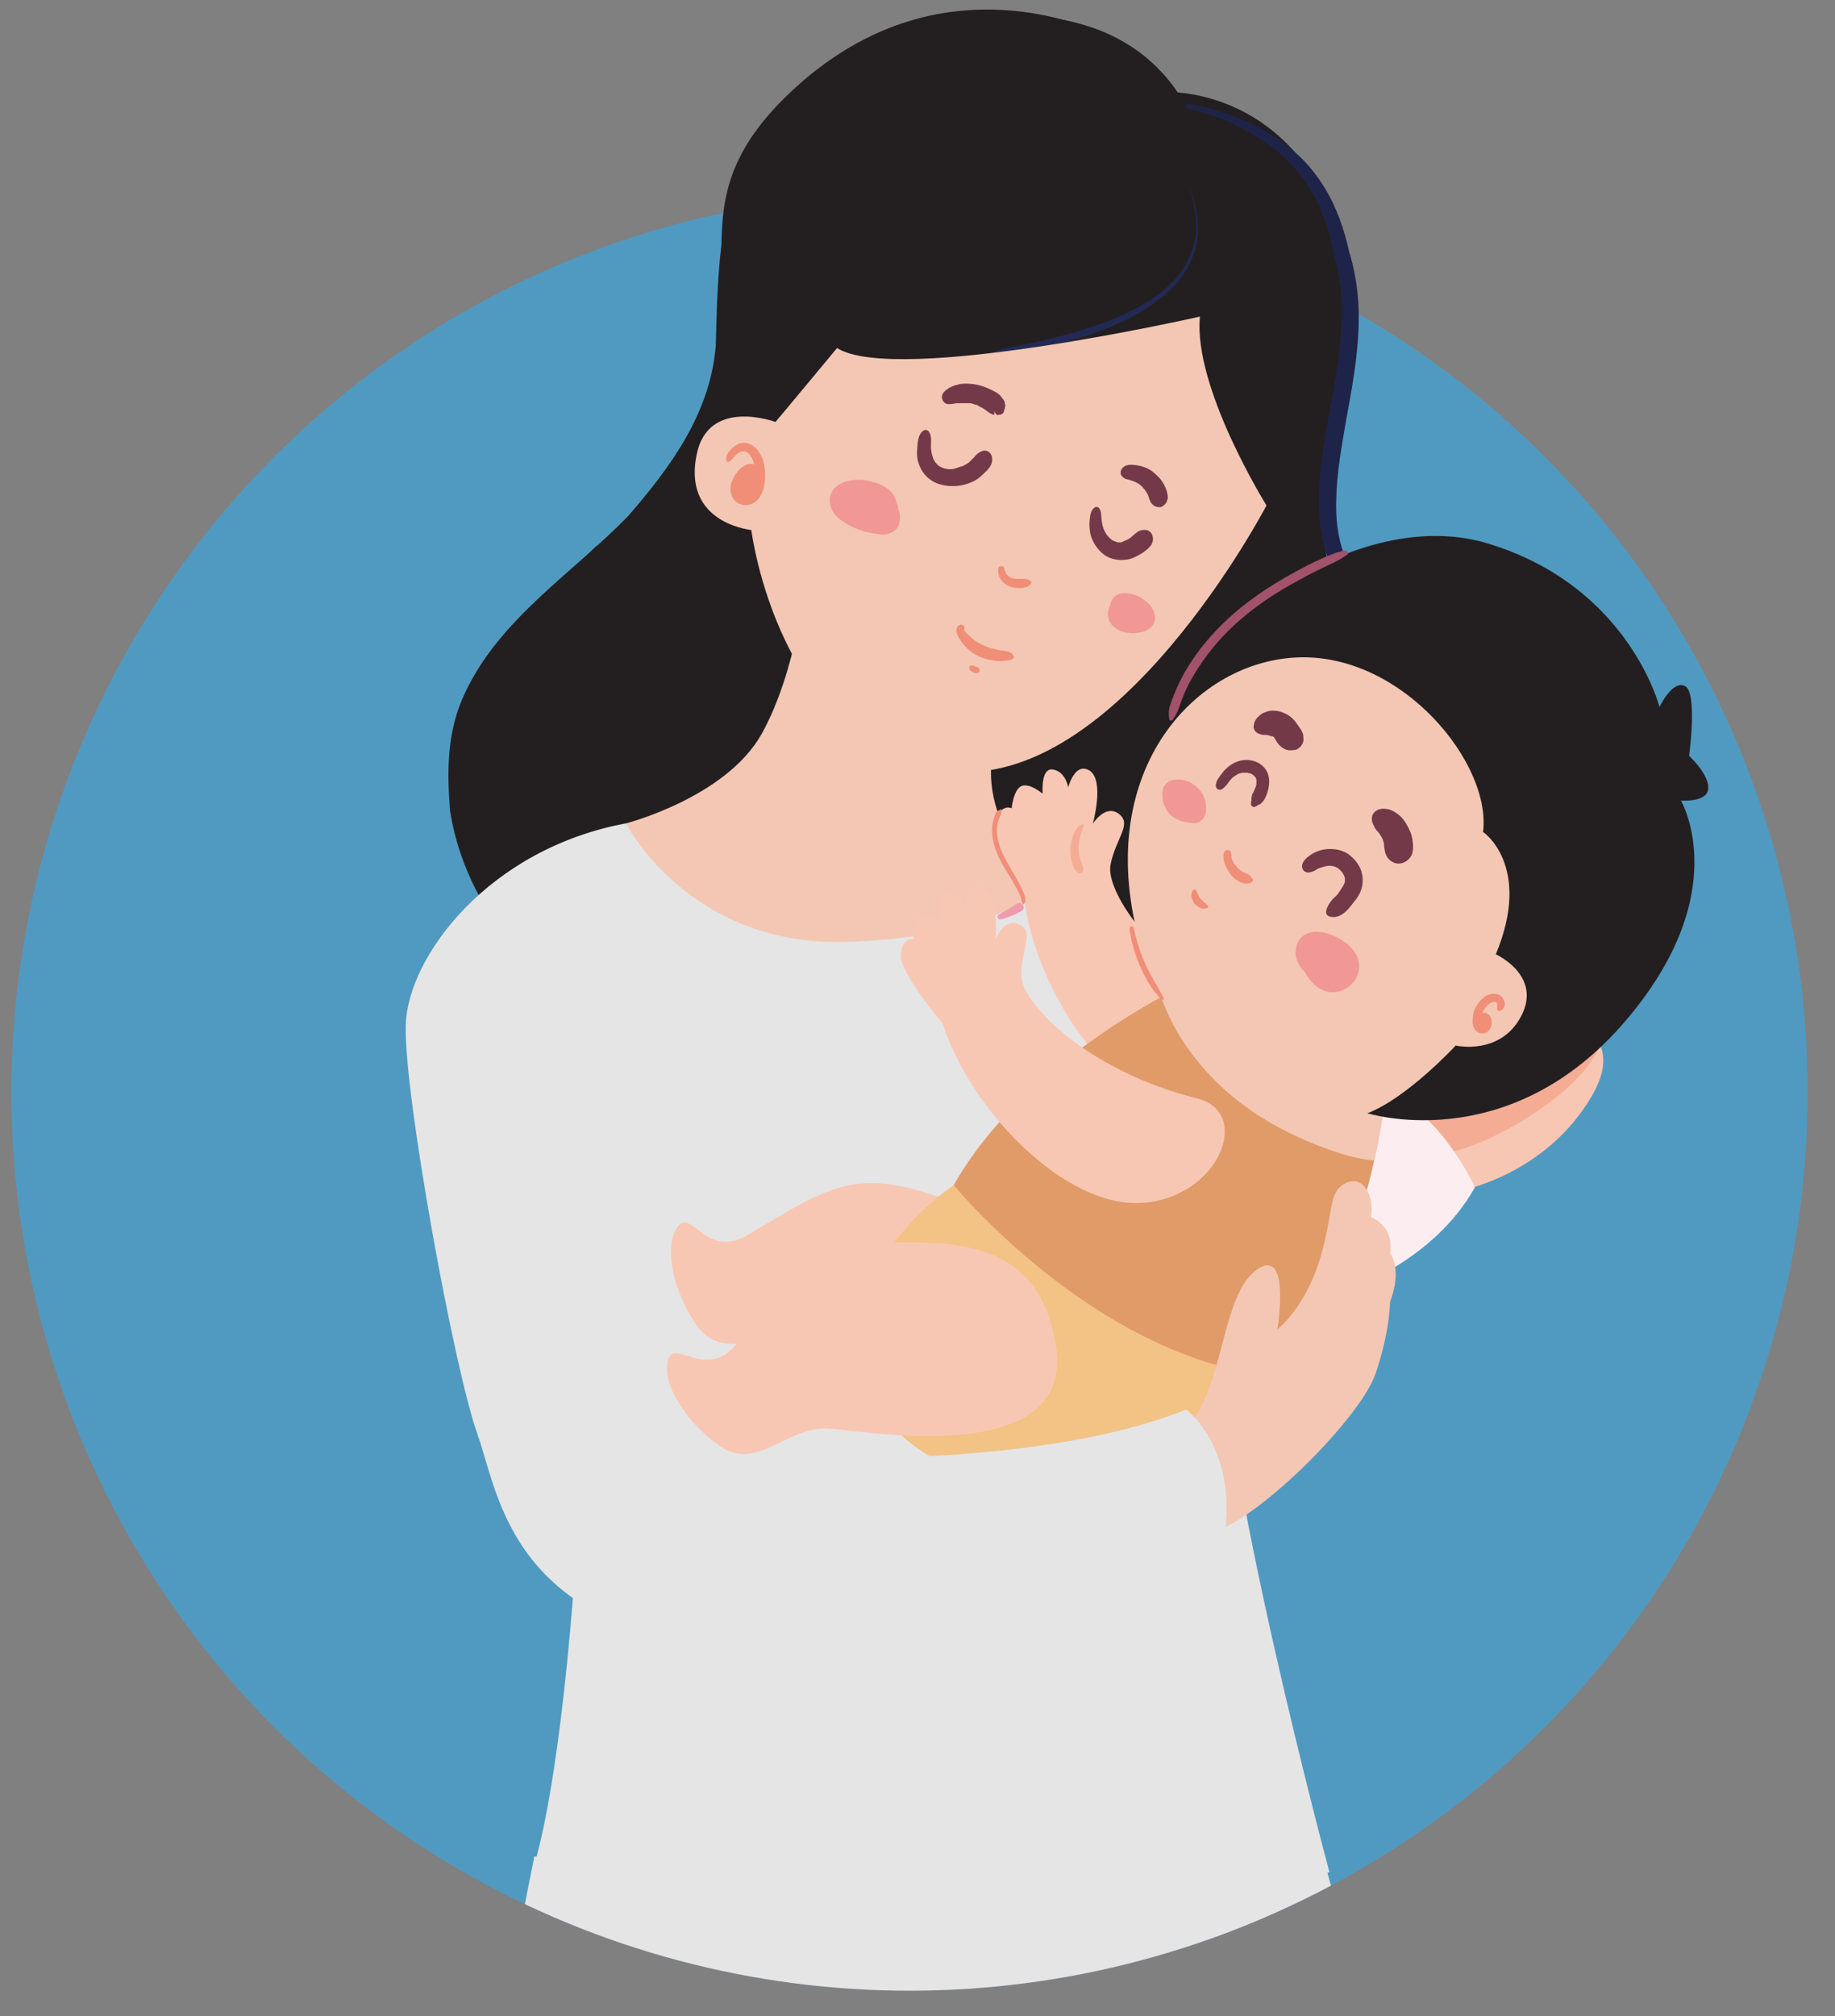
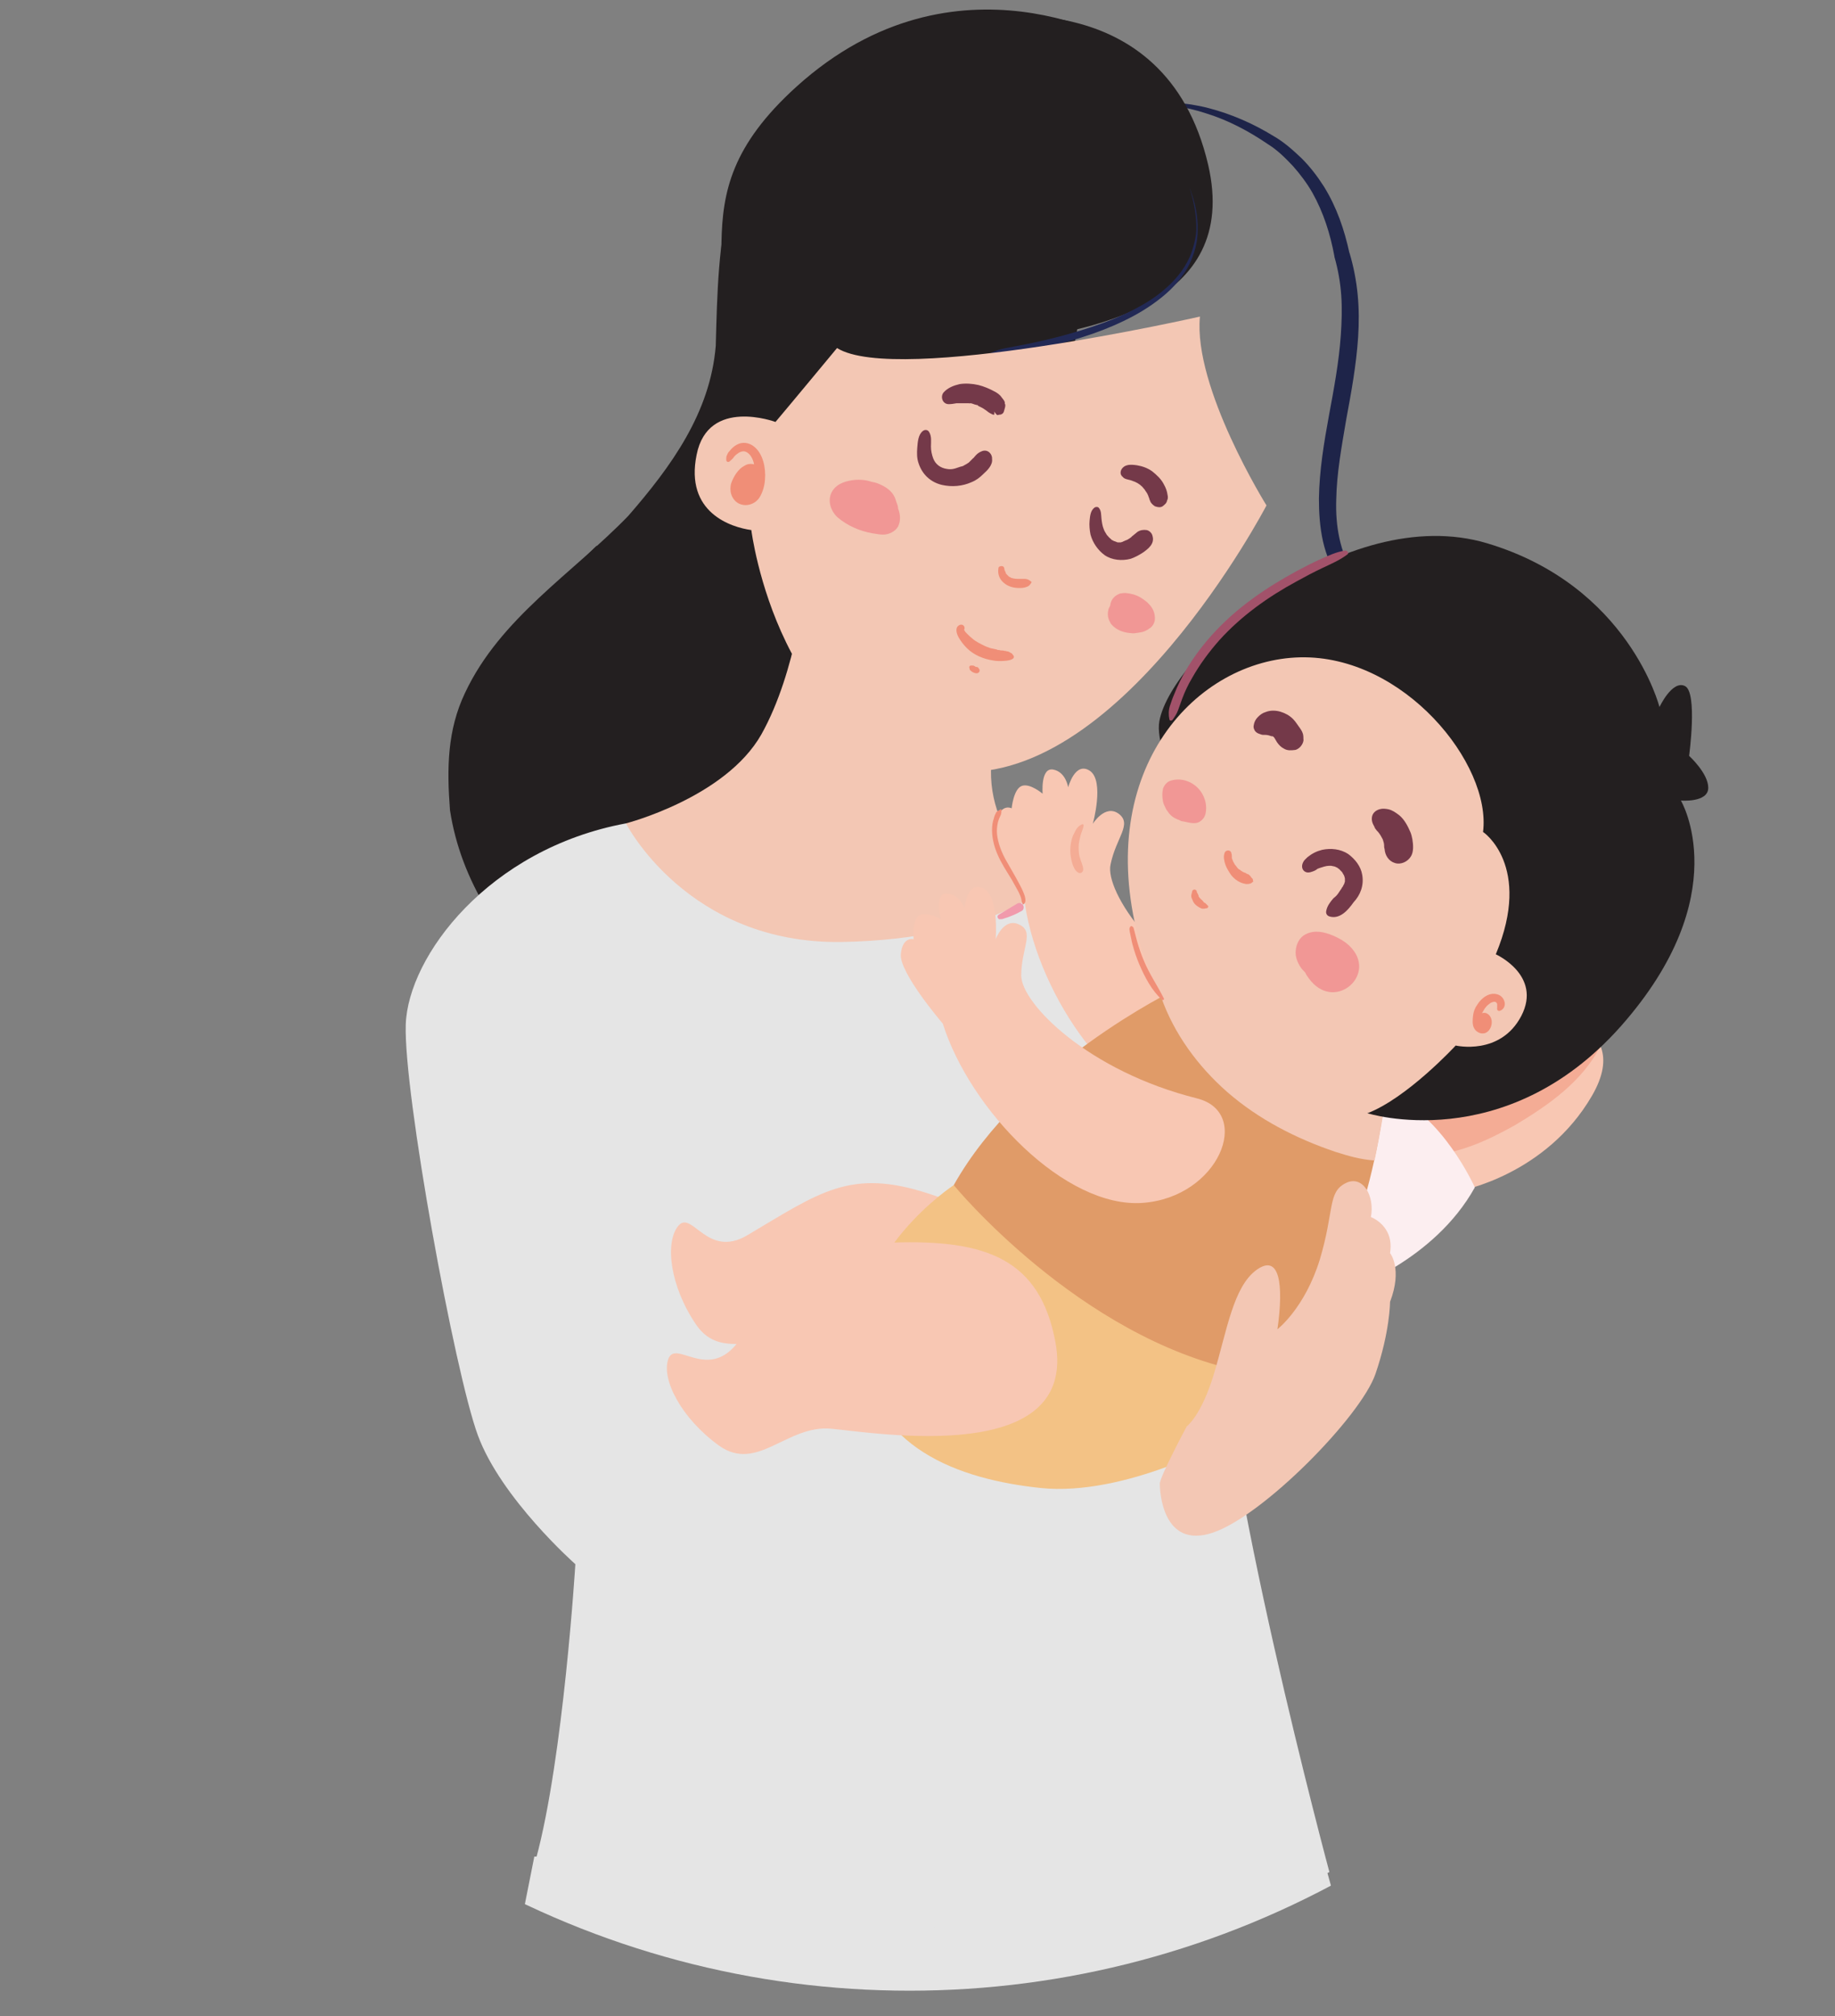
<svg xmlns="http://www.w3.org/2000/svg" xmlns:xlink="http://www.w3.org/1999/xlink" version="1.1" id="Layer_1" x="0px" y="0px" viewBox="0 0 402.5 442" style="enable-background:new 0 0 402.5 442;" xml:space="preserve">
  <rect x="0" y="0" width="402.5" height="442" fill="#808080" stroke="none" />
  <style type="text/css">
	.st0{fill:#509AC1;}
	.st1{clip-path:url(#SVGID_00000012446593787374733380000005679993716938539161_);fill:#E5E5E5;}
	.st2{fill:#231F20;}
	.st3{fill:#1E2449;}
	.st4{fill:#222955;}
	.st5{fill:#F8C7B3;}
	.st6{fill:#F4AC95;}
	.st7{fill:#FCEEF0;}
	.st8{fill:#E5E5E5;}
	.st9{fill:#F3C7B4;}
	.st10{fill:#F3C285;}
	.st11{fill:#E09B68;}
	.st12{fill:#F19AAC;}
	.st13{fill:#F08E77;}
	.st14{fill:none;}
	.st15{fill:#A2526A;}
	.st16{fill:none;stroke:#FFFFFF;stroke-miterlimit:10;}
	.st17{fill:#743949;}
	.st18{fill:#F19795;}
</style>
  <g>
    <g>
-       <circle id="SVGID_1_" class="st0" cx="199.5" cy="239.4" r="197" />
-     </g>
+       </g>
    <g>
      <g>
        <defs>
          <circle id="SVGID_00000019678044218360530000000014473755634371569547_" cx="199.5" cy="239.4" r="197" />
        </defs>
        <clipPath id="SVGID_00000013186806746032892390000011345567446054250114_">
          <use xlink:href="#SVGID_00000019678044218360530000000014473755634371569547_" style="overflow:visible;" />
        </clipPath>
        <polygon style="clip-path:url(#SVGID_00000013186806746032892390000011345567446054250114_);fill:#E5E5E5;" points="117.2,407      110.7,439.7 306.1,464.7 289.9,406    " />
      </g>
    </g>
  </g>
  <g>
-     <path class="st2" d="M254.4,20.2c0,0,25.5-2.3,38,26.6s-12.9,62.3,3.4,86.6s16,62.7-5.3,78.3s-84,0.4-81.3-40.3   C211.8,130.8,254.4,20.2,254.4,20.2z" />
    <g>
      <path class="st3" d="M249.8,22.8c5-0.7,10.3-0.4,15.3,0.9s9.8,3.4,14.2,6.1c2.3,1.3,4.3,3.1,6.2,4.9c1.9,1.9,3.5,4,4.9,6.2    c2.8,4.5,4.5,9.5,5.6,14.6v-0.1c0.9,3,1.5,6.1,1.8,9.2s0.3,6.2,0.1,9.3c-0.4,6.1-1.5,12.1-2.6,18c-1,5.9-2.1,11.8-2.2,17.6    c-0.2,5.8,0.8,11.5,3.8,16.3l-0.1-0.2c3.7,4.7,7,9.7,9.6,15.1c2.6,5.4,4.7,11.1,5.9,16.9c1.2,5.9,1.6,11.9,1.1,17.8    c-0.5,5.9-2.1,11.7-4.4,17.1c1.8-5.6,2.8-11.4,3-17.2s-0.5-11.6-2-17.2c-1.5-5.6-3.6-11-6.3-16.1c-2.7-5.1-5.9-9.9-9.6-14.3    l-0.1-0.1l-0.1-0.1c-1.7-2.7-3-5.7-3.7-8.8c-0.7-3.1-0.9-6.3-0.9-9.4c0.1-6.2,1.1-12.2,2.2-18.2c1.1-5.9,2.2-11.8,2.6-17.6    c0.2-2.9,0.3-5.8,0.1-8.7c-0.2-2.9-0.7-5.7-1.5-8.5v-0.1l0,0c-0.9-4.9-2.4-9.6-4.8-13.9c-1.2-2.1-2.7-4.1-4.3-5.9    c-1.7-1.8-3.4-3.5-5.5-4.8c-4.1-2.8-8.6-5.2-13.4-6.7C259.9,23.3,254.8,22.6,249.8,22.8z" />
    </g>
    <path class="st2" d="M247.2,9.9c0,0-37.4-22.6-72.5,9.1c-28.5,25.8-8,40.9-22.1,73.6s-64.4,47.5-46.9,93.8s61.7,50.7,86.4,34.3   S247.2,9.9,247.2,9.9z" />
    <path class="st2" d="M130.9,119.6c-2.5,14.7-1.9,29.5,5,43.3c6.1,12.2,16.2,19.8,29.8,21.5c11,1.4,22.2-0.9,32.2-5.6   c4.3,2.5,8.7,4.7,13.2,6.8c-5.5,16.4-11.1,28.2-16.4,31.7c-24.7,16.3-68.9,12-86.4-34.3C97.1,153.2,113.8,136.4,130.9,119.6z" />
    <path class="st2" d="M248.4,14c-22.6-15-54.8-11.1-74.6,7.8c-5.7,6.3-11.3,11.7-13.3,20c-3,11-3.2,22.9-3.5,34   c-1.2,14.7-9.8,26.5-19.2,37.3c-12.2,12.6-28.1,22.4-35.8,38.8c-3.9,8.2-4,16.5-3.3,25.7c2.4,15.7,11.4,28.8,22.5,39.3" />
  </g>
  <g>
    <path class="st2" d="M213.7,4.2c0,0,41.8-8.7,51.3,31.9c7.2,31-26.4,36.7-46.2,39c-19.8,2.3-2.6,37.9-25.8,45.5s-35.2,15.8-28,31   c0,0-13.7-14.4,4.9-42.9s-16.7-30.8-4.6-56.6C177.6,26.3,182.9,13.4,213.7,4.2z" />
    <g>
      <path class="st4" d="M260.9,41.1c1.2,3,1.9,6.2,1.8,9.5c0,1.6-0.3,3.3-0.8,4.8c-0.5,1.6-1.2,3.1-2.1,4.4c-1.8,2.8-4.3,5-7,6.9    c-2.7,1.9-5.6,3.4-8.6,4.7c-6,2.6-12.3,4.2-18.6,5.6c-1.6,0.4-3.2,0.7-4.7,1s-2.9,0.8-4.1,1.7c-2.4,1.7-3.5,4.7-3.9,7.7    c-0.9,6.2,0,12.9-2,19.3c-1,3.2-2.9,6.2-5.7,8.2l-1,0.7c-0.4,0.2-0.7,0.4-1.1,0.6c-0.7,0.4-1.5,0.7-2.3,1.1l-4.5,1.8    c-3,1.2-5.9,2.5-8.8,3.9c-2.9,1.4-5.6,3.1-8.1,5c-2.5,2-4.7,4.5-5.3,7.6c-0.3,1.5-0.2,3.2,0.2,4.7s1.1,3,2,4.4    c-0.9-1.3-1.7-2.7-2.2-4.3c-0.5-1.5-0.7-3.2-0.4-4.9c0.3-1.6,1-3.2,1.9-4.5c0.9-1.4,2.1-2.6,3.3-3.6c2.5-2.1,5.3-3.8,8.1-5.4    c2.9-1.5,5.8-2.9,8.8-4.2l4.5-1.9c0.7-0.3,1.4-0.6,2.1-1c0.3-0.2,0.7-0.4,1-0.6l0.9-0.7c2.5-1.8,4.1-4.5,5-7.5s1.2-6.1,1.3-9.3    c0.1-3.2,0.1-6.4,0.5-9.7c0.2-1.6,0.6-3.3,1.4-4.9c0.7-1.6,1.9-3,3.4-4s3.1-1.6,4.8-1.9c1.6-0.3,3.2-0.6,4.7-0.9    c6.3-1.3,12.5-3,18.4-5.3c3-1.2,5.8-2.6,8.5-4.3c2.6-1.7,5.1-3.9,6.9-6.4c0.9-1.3,1.7-2.7,2.2-4.2s0.9-3,1-4.6    C262.5,47.4,261.9,44.2,260.9,41.1z" />
    </g>
  </g>
  <path class="st5" d="M320.4,261c0,0,18.7-3.4,28.8-20.8s-13.6-19.7-19.9-19.1c-6.3,0.6-22.5,3.6-24.8,10.2c-2.3,6.6-2.1,17.6-1.4,21  C303.9,255.9,320.4,261,320.4,261z" />
  <path class="st6" d="M351,229.4c-2.7-6.5-13.5-8.2-19.4-8.3c-2.9,1.1-5.8,2.3-8.6,3.8c-8,4.3-15.2,10.7-18.9,19  c-0.7,1.5-1.3,3.2-1.3,4.9c0,0.9,0.2,1.9,0.8,2.6c0.4,0.4,0.9,0.6,1.5,0.8c4.5,1.5,9.5,1.3,14.2,0.1c4.6-1.2,9-3.4,13.1-5.7  C339.8,242.2,347.1,237,351,229.4z" />
  <path class="st7" d="M295.8,282.7c0,0,18.7-6.2,27.7-22.4c0,0-7.2-16.1-18.7-20.3s-15,15.9-15,15.9L295.8,282.7z" />
  <path class="st8" d="M137.3,180.5c-30.2,5.6-47.8,29.2-48.3,44.1c-0.5,14.9,10.7,76.1,15.8,90c5.1,13.9,21.4,28.3,21.4,28.3  s-2.6,42.3-8.6,64.5c0,0,109,33.2,174,3c0,0-24.3-90.3-24.3-125.1s-5.6-73.8-7.9-72.9c-2.3,0.9-11.1-13.9-28.8-19  c-17.6-5.1-53.4-11.6-56.6-11.6S137.3,180.5,137.3,180.5z" />
  <path class="st9" d="M176.7,127.1c0,0-1.9,20-9.7,33.9c-7.9,13.9-29.7,19.5-29.7,19.5s13.5,26.5,47.3,26c33.9-0.6,46-13,46-13  s-15.3-10.2-13-27.8C219.9,148,176.7,127.1,176.7,127.1z" />
  <path class="st5" d="M229.8,294.5c3.1-18.2-6.6-26.4-26-32.8c-17.3-5.7-24-0.3-39.9,9.1c-8.8,5.2-12.1-5.6-15.1-2.1  c-3,3.6-1.9,13.2,3.9,21.7c5.8,8.5,15.5,0.8,24.4,5C185.9,299.6,225.2,322,229.8,294.5z" />
  <path class="st10" d="M209.2,259.8c0,0-22.7,14.9-20.4,36.2c2.3,21.4,21.4,28.3,39.5,30.2s41.3-10.2,42.2-12.1s6.5-16.7,4.6-18.1  s0.9-9.3-3.7-12.5S209.2,259.8,209.2,259.8z" />
  <path class="st9" d="M170.1,92.5c0,0-14.8-5.5-17.3,7.2c-2.6,12.7,7.6,15.9,12,16.5c0,0,6,48.1,43.1,52.8  c37.1,4.7,69.9-58.2,69.9-58.2S261.7,85,263.2,69.4c0,0-66.5,15.1-79.6,6.9C183.6,76.3,172.9,89.2,170.1,92.5z" />
  <path class="st5" d="M276.2,223.3c11.4,5.3,0.6,22.2-16.2,20.2s-33.2-27.2-35.4-47c0,0-7.3-13-6.1-16.7c1.2-3.8,3.4-2.6,3.4-2.6  s0.4-4.2,2.2-4.9s4.6,1.7,4.6,1.7s-0.5-5.8,2.3-5.3s3.3,3.9,3.3,3.9s1.5-5.8,4.8-3.6c3.2,2.3,0.6,11.6,0.6,11.6s2.7-4.4,5.7-2.2  c3,2.3-0.6,5.2-1.8,11.1C242.3,195.4,253.7,212.8,276.2,223.3z" />
  <path class="st5" d="M231.5,294.2c-3.4-18.2-15.2-22.5-35.7-21.8c-18.2,0.6-22.6,8-34.3,22.3c-6.5,7.9-13.3-1.1-14.9,3.2  c-1.6,4.4,2.8,13,11.1,19c8.4,6,14.9-4.6,24.6-3.7C192.1,314.1,236.6,321.6,231.5,294.2z" />
  <path class="st11" d="M257.5,217.1c0,0-33.4,16.2-48.3,42.7c0,0,27.4,33.4,63.1,40.8c0,0,23.7-6.5,31.1-57.1  c0,0-11.6-24.1-14.4-22.3C286.3,223.2,258.9,217.1,257.5,217.1z" />
  <path class="st9" d="M260.3,312.7c0,0,3.2-2.3,6-11.6c2.8-9.3,4.2-19,9.3-22.7c5.1-3.7,6,3.2,4.6,13c0,0,6-4.6,9.3-15.3  c3.2-10.7,1.7-14.7,5.6-16.7c3.8-2,6.5,2.8,5.6,7.4c0,0,5.2,1.9,4.2,7.9c0,0,2.8,3.4,0,10.7c0,0,0,6.5-3.2,15.8S277.1,332.3,266,336  s-11.6-9.3-11.6-10.7C254.3,323.9,260.3,312.7,260.3,312.7z" />
-   <path class="st8" d="M104.8,314.6c0,0,104.4,14.8,155.4-5.6c0,0,12.1,8.8,8,30.2c0,0-54.8,25.5-105.4,22.3  C112.2,358.2,109.4,327.6,104.8,314.6z" />
  <path class="st5" d="M262.6,240.8c12.2,3.1,4.8,21.7-12,22.9c-16.9,1.2-37.8-20.3-43.8-39.3c0,0-9.7-11.3-9.2-15.3  c0.4-3.9,2.8-3.2,2.8-3.2s-0.4-4.2,1.2-5.2c1.6-1,4.8,0.8,4.8,0.8s-1.6-5.6,1.2-5.6s4,3.2,4,3.2s0.4-6,4-4.4s2.8,11.2,2.8,11.2  s1.8-4.9,5.2-3.2c3.4,1.6,0.4,5.2,0.4,11.2C224.1,220,238.6,234.8,262.6,240.8z" />
  <path class="st12" d="M224.4,198.4c-0.3-0.4-0.8-0.6-1.3-0.3c-0.7,0.4-1.3,0.8-2,1.2c-0.3,0.2-0.7,0.4-1,0.6  c-0.2,0.1-0.3,0.2-0.5,0.3s-0.3,0.2-0.5,0.3c-0.6,0.3-0.2,1.2,0.4,1c0.2,0,0.4,0,0.6-0.1c0.2-0.1,0.4-0.1,0.6-0.2  c0.4-0.1,0.8-0.3,1.1-0.4c0.8-0.3,1.6-0.7,2.3-1.1C224.5,199.5,224.7,198.9,224.4,198.4z" />
  <path class="st9" d="M289.1,221.3c-2.8,1.9-30.2-4.2-31.6-4.2c0,0-1,0.5-2.8,1.5c2.8,8,8.1,15.2,14.5,20.8  c6.9,6,15.1,10.2,23.7,13.1c2.8,0.9,5.6,1.7,8.6,1.9c0.7-3.4,1.4-7,2-10.8C303.5,243.6,291.8,219.5,289.1,221.3z" />
  <path class="st2" d="M374.7,172.7c0-3.2-4.2-7-4.2-7s1.9-13.9-0.9-15.3c-2.8-1.4-5.6,4.6-5.6,4.6s-6.7-26.6-37.8-35.9  s-69.2,24.1-71.9,39c-2.8,14.9,45.5,85.9,45.5,85.9s30.2,9.7,55.7-19c25.5-28.8,13.2-49.5,13.2-49.5S374.7,176,374.7,172.7z" />
  <path class="st9" d="M328.1,209.2c0,0,10.2,4.6,5.6,13.5c-4.6,8.8-14.4,6.5-14.4,6.5s-10.7,11.6-19.5,14.9c0,0-40.4-1.4-50.1-38.5  c-9.7-37.1,12.8-61,35.5-61.5s42,23.4,40.1,38.3C325.3,182.3,336.2,189.8,328.1,209.2z" />
  <path class="st13" d="M223.6,193.8c-1-1.9-2.1-3.7-3.1-5.5c-0.9-1.7-1.6-3.5-1.8-5.4c-0.1-0.9,0-1.8,0.2-2.7  c0.1-0.4,0.3-0.9,0.5-1.3c0.1-0.2,0.2-0.4,0.2-0.6c0.1-0.2,0-0.5,0.1-0.7c0-0.1-0.1-0.3-0.2-0.2c-0.4,0.3-0.7,0.3-1,0.7  c-0.2,0.4-0.4,0.8-0.5,1.3c-0.3,0.8-0.4,1.7-0.4,2.6c0,1.8,0.5,3.7,1.2,5.3c0.8,1.9,2,3.7,3.1,5.5c0.5,0.9,1,1.8,1.5,2.7  c0.2,0.5,0.5,1,0.6,1.5s0.1,0.9,0.4,1.3l0,0C225.8,197.7,224,194.6,223.6,193.8z" />
  <path class="st6" d="M236.6,185.6c0-0.8,0.2-1.6,0.4-2.4c0.2-0.8,0.6-1.5,0.7-2.3c0-0.1-0.2-0.3-0.3-0.2c-0.9,0.3-1.4,1.1-1.8,2  c-0.5,0.9-0.7,1.9-0.8,2.9s0,2,0.2,2.9s0.6,2.3,1.5,2.8c0.5,0.3,1.1-0.1,1.1-0.7c0-0.8-0.5-1.7-0.7-2.5  C236.6,187.3,236.6,186.4,236.6,185.6z" />
  <path class="st14" d="M331,174.6c-0.3-0.1-0.6-0.1-0.9-0.1c-0.1,0-1,0.1-0.7,0.1c0.1,0,0.1,0-0.1,0c-0.1,0-0.2,0-0.3,0  c-0.2,0-0.3,0-0.5,0c-0.5,0-1,0-1.6,0c-0.1-0.5-0.2-1-0.4-1.5c-0.4-0.8-0.9-1.6-1.4-2.3c-0.6-0.7-1.2-1.4-1.8-2  c0.4,0.3,0.8,0.5,1.3,0.8c0.9,0.5,2.7,1.1,3.4-0.1c0.6-1.1-0.5-2.3-1.4-2.9c-0.3-0.7-1-1.4-1.7-1.9c1.7,0.4,3.4,1.2,5.2,0.5  c0.7-0.2,1.3-1.1,0.7-1.8c-1.1-1.5-2.6-1.9-4.4-2.3c-1.6-0.4-3.3-0.8-5-1.2c-3.4-0.7-6.8-1.2-10.2-1.5c-0.8-0.1-1.5-0.1-2.2,0.3  c-0.9,0.5-1.3,1.5-1.1,2.6c0.3,1.5,2.2,2.7,3.4,3.6c2.4,1.8,5.1,3.2,7.5,5c1.3,0.9,2.5,1.9,3.5,3.1c0.4,0.4,0.7,0.9,1,1.4  c-0.3-0.1-0.5-0.1-0.8-0.2c-0.7-0.2-1.4,0.1-1.8,0.6s-0.5,1.4-0.1,1.9c1,1.4,2.1,2.7,3.3,3.9c0.7,0.6,1.3,1.2,2.1,1.7  c0.3,0.2,0.6,0.5,1,0.7c0.5,0.3,1,0.3,1.5,0c0.1,0,0.3-0.1,0.1,0c0.4-0.1,0.6-0.5,0.6-0.8c0-0.1,0-0.1,0-0.3c0-0.1,0-0.1,0-0.2  c0-0.6-0.3-1-0.8-1.3c0,0-0.1,0-0.1-0.1c-0.1,0-0.1-0.1-0.2-0.1c-0.1-0.1-0.3-0.2-0.4-0.3c-0.6-0.5-1.1-1-1.7-1.6l0,0  c0.1,0,0.2,0,0.3,0c0.7,0,1.5,0,2.2,0c0.9,0,2.1,0,2.9-0.6c0.6-0.4,0.9-1,0.8-1.7C332.1,175.4,331.7,174.8,331,174.6z" />
  <path class="st13" d="M255.3,218.9c-1.4-2.8-3.2-5.4-4.4-8.3c-0.6-1.4-1.1-2.9-1.5-4.3c-0.2-0.8-0.4-1.5-0.6-2.3  c-0.1-0.3-0.1-0.6-0.3-0.8c-0.1-0.1-0.3-0.2-0.4-0.2c-0.6,0.4-0.3,1.1-0.2,1.7c0.2,0.8,0.3,1.6,0.5,2.3c0.4,1.5,0.9,3,1.5,4.4  c1.2,2.8,2.7,5.7,5,7.8C255.2,219.3,255.4,219.1,255.3,218.9z" />
  <path class="st15" d="M295,120.7c-1.9,0.3-3.6,1.1-5.4,1.9s-3.5,1.7-5.2,2.6c-3.3,1.8-6.6,3.8-9.6,6c-5.8,4.2-10.9,9.4-14.6,15.6  c-1,1.7-1.9,3.5-2.6,5.3c-0.4,0.9-0.7,1.8-1,2.7c-0.3,1-0.3,1.9-0.1,2.9c0.1,0.4,0.5,0.3,0.7,0.1c0.5-0.7,0.9-1.3,1.2-2.1  c0.3-0.8,0.6-1.7,0.9-2.5c0.6-1.6,1.3-3.1,2.2-4.6c1.7-3,3.7-5.7,6-8.3c4.8-5.3,10.7-9.5,17-12.9c1.8-1,3.7-2,5.6-2.9s3.8-1.7,5.5-3  C295.9,121.3,295.6,120.6,295,120.7z" />
-   <path class="st16" d="M221.2,29.6" />
  <path class="st13" d="M165.4,97.9c-1.1-0.9-2.6-1.1-3.8-0.4c-0.6,0.3-1.1,0.8-1.6,1.4c-0.2,0.2-0.4,0.5-0.5,0.8  c-0.2,0.3-0.2,0.7-0.2,1.1c0,0.5,0.5,0.6,0.8,0.3c0.3-0.3,0.6-0.5,0.8-0.8c0.2-0.3,0.5-0.6,0.8-0.8c0.5-0.4,1.2-0.7,1.8-0.5  c1.1,0.4,1.7,1.7,1.9,2.8c-0.7-0.2-1.5-0.1-2.1,0.3c-1.4,0.7-2.4,2.4-2.9,3.8c-0.5,1.6,0,3.5,1.5,4.4c1.6,0.9,3.6,0.3,4.6-1.1  c0.8-1.2,1.2-2.7,1.3-4.1C168,102.6,167.4,99.5,165.4,97.9z" />
  <g>
    <path class="st17" d="M220.4,88.5C220.4,88.5,220.4,88.5,220.4,88.5c0-0.1,0-0.2,0-0.3c-0.1-0.4-0.4-0.7-0.7-1.1   c-0.4-0.6-1-1-1.6-1.3c-1.1-0.6-2.3-1.1-3.5-1.4c-1.3-0.3-2.8-0.4-4.1-0.2c-1.3,0.3-2.6,0.8-3.5,1.8c-0.8,0.9-0.3,2.6,1.1,2.6   c0.6,0,1.1-0.1,1.7-0.2c0,0,0,0,0,0c0,0,0.1,0,0.1,0c0,0,0,0-0.1,0c0,0,0,0,0,0c0.1,0,0.3,0,0.4,0c0.3,0,0.5,0,0.8,0   c0.5,0,1,0,1.5,0c0,0,0.4,0.1,0.2,0c0,0,0.1,0,0.1,0c0.3,0,0.5,0.1,0.8,0.2c0.2,0.1,0.4,0.1,0.7,0.2c0.1,0,0.2,0,0.2,0.1   c0,0,0,0,0.1,0.1c0.4,0.2,0.9,0.4,1.3,0.7c0.1,0.1,0.2,0.1,0.3,0.2c0,0,0,0,0,0c0.3,0.2,0.6,0.5,1,0.7c0.2,0.1,0.4,0.2,0.6,0.3   c0.1,0,0.2,0,0.3,0c0,0,0-0.7,0-0.7c0,0.1,0.5,0.8,0.7,0.8c0.1,0,0.3-0.1,0.5-0.1c0.4,0,0.8-0.3,0.9-0.7   C220.3,89.8,220.7,88.8,220.4,88.5z" />
    <path class="st17" d="M209.7,88.3C209.7,88.3,209.7,88.3,209.7,88.3C209.7,88.3,209.7,88.3,209.7,88.3   C209.7,88.3,209.7,88.3,209.7,88.3z" />
  </g>
  <path class="st17" d="M256.1,108.5c-0.1-0.8-0.4-1.6-0.8-2.3c-0.6-1.2-1.6-2.1-2.6-2.9c-1-0.7-2.1-1.1-3.3-1.3  c-0.7-0.1-1.5-0.2-2.2,0c-0.9,0.2-1.7,1.2-1.3,2.1c0.1,0.1,0.1,0.2,0.2,0.3c0.2,0.2,0.3,0.2,0.2,0.2c0.3,0.3,0.6,0.4,1,0.5  c0.4,0.1,0.9,0.2,1.3,0.4c0.1,0,0.2,0.1,0.3,0.1c0,0,0,0,0,0c0.2,0.1,0.4,0.2,0.6,0.3c0.2,0.1,0.4,0.3,0.6,0.4  c0.1,0.1,0.3,0.3,0.1,0.1c-0.2-0.2,0.1,0.1,0.1,0.1c0.2,0.1,0.3,0.3,0.5,0.5c0.1,0.1,0.1,0.2,0.2,0.2c0.2,0.4,0.5,0.7,0.7,1.1  c0,0.1,0.1,0.2,0.1,0.2c0.1,0.3,0.2,0.6,0.3,0.8c0,0,0,0,0,0.1c0.1,0.2,0.2,0.5,0.3,0.7c0.2,0.3,0.5,0.6,0.8,0.8c0,0,0.1,0,0.1,0.1  c0,0,0,0,0.1,0c0,0,0,0,0,0l0.2,0.1c-0.1,0-0.1-0.1-0.2-0.1c0.5,0.2,1.1,0.3,1.6,0c0.5-0.4,0.9-0.7,1-1.3  C256.2,109.4,256.2,108.9,256.1,108.5z" />
  <path class="st17" d="M215.4,98.9c-0.8,0.3-1.2,0.7-1.7,1.3c0,0,0,0,0,0c-0.1,0.1-0.1,0.2-0.2,0.2c-0.1,0.1-0.3,0.3-0.4,0.4  c-0.1,0.1-0.3,0.3-0.4,0.4c0,0-0.1,0.1-0.1,0.1c0,0,0,0-0.1,0.1c-0.3,0.2-0.6,0.4-1,0.6c0,0-0.3,0.2-0.4,0.2c-0.1,0-0.3,0.1-0.4,0.1  c-0.4,0.1-0.8,0.3-1.2,0.4c-0.7,0.2-1.2,0.2-1.8,0.1c-1.4-0.2-2.5-1-3-2.3c-0.3-0.8-0.5-1.7-0.5-2.6c0-1.1,0.2-2.2-0.4-3.2  c-0.3-0.5-0.9-0.6-1.4-0.2c-1,0.8-1.1,2.4-1.2,3.6c-0.1,1.2-0.1,2.4,0.3,3.5c0.8,2.4,2.6,4.1,5.1,4.7c2.2,0.5,4.5,0.3,6.5-0.6  c1-0.4,1.8-1,2.6-1.8c0.9-0.8,2.1-2,1.9-3.3C217.7,99.6,216.7,98.4,215.4,98.9z" />
  <path class="st17" d="M252.8,117.5c-0.1-0.6-0.7-1.2-1.3-1.3c-0.7-0.1-1.4,0-2,0.4c-0.4,0.3-0.7,0.6-1.1,0.9  c-0.1,0.1-0.2,0.1-0.2,0.2c-0.1,0.1-0.3,0.2-0.4,0.3c-0.3,0.2-0.6,0.4-1,0.5c-0.1,0.1-0.5,0.2-0.1,0.1c-0.2,0-0.3,0.1-0.5,0.2  c0,0-0.2,0-0.3,0.1c-0.1,0-0.4,0-0.4,0c-0.1,0-0.2,0-0.3,0c0,0-0.2,0-0.3-0.1c-0.1,0-0.2-0.1-0.3-0.1c0.1,0-0.3-0.1-0.3-0.1  c-0.1-0.1-0.3-0.2-0.4-0.2c0,0-0.1-0.1-0.1-0.1c0,0,0,0-0.1-0.1c-0.2-0.2-0.5-0.4-0.7-0.7c0,0-0.1-0.1-0.1-0.1c0,0,0,0-0.1-0.1  c-0.1-0.2-0.2-0.3-0.3-0.5c-0.2-0.3-0.3-0.5-0.4-0.8c-0.3-0.7-0.4-1.5-0.5-2.3c-0.1-0.9,0-1.7-0.6-2.4c-0.2-0.2-0.5-0.2-0.8-0.1  c-1,0.6-1.1,1.9-1.2,2.9c-0.1,1,0,2.1,0.2,3.1c0.5,1.8,1.6,3.4,3.1,4.5c1.6,1.1,3.8,1.3,5.7,0.8c0.9-0.3,1.8-0.8,2.6-1.3  C251.9,120.3,253.3,119.2,252.8,117.5z" />
  <g>
    <path class="st13" d="M222.3,143.7c-0.1-0.1-0.2-0.2-0.3-0.4c-0.1-0.1-0.6-0.3-0.5-0.3c0,0,0,0,0,0c-0.1-0.1-0.3-0.1-0.4-0.2   c-0.2,0-0.3,0-0.5-0.1c0,0-0.1,0-0.1,0c-0.2,0-0.4-0.1-0.6-0.1c-0.2,0-0.5,0-0.7-0.1c0,0-0.2,0-0.2,0c-0.1,0-0.2,0-0.3-0.1   c-0.5-0.1-0.9-0.2-1.4-0.3c-0.5-0.2-0.9-0.3-1.3-0.5c-1-0.5-1.9-0.9-2.7-1.6c-0.4-0.3-0.8-0.7-1.2-1.1c-0.2-0.2-0.4-0.4-0.5-0.6   c0-0.1-0.1-0.1-0.1-0.2c0,0,0-0.1,0-0.1c0,0,0,0.1-0.1,0.2c0-0.1,0.1-0.1,0.1-0.2c0-0.1,0-0.1,0,0c0.3-0.6-0.3-1.3-1-1   c-1.1,0.5-0.7,1.8-0.3,2.6c0.5,0.9,1.1,1.7,1.9,2.5c1.5,1.5,3.7,2.4,5.8,2.7C218.6,145,223.1,145.1,222.3,143.7z" />
    <path class="st13" d="M211.4,138.2C211.4,138.2,211.4,138.2,211.4,138.2C211.4,138.2,211.4,138.2,211.4,138.2   C211.4,138.2,211.4,138.2,211.4,138.2z" />
  </g>
  <path class="st13" d="M214.8,146.7c0,0,0-0.1-0.1-0.1c0-0.1-0.1-0.2-0.2-0.3c-0.1,0-0.2-0.1-0.2-0.1c0.1,0,0.1,0,0.2,0.1  c-0.1-0.1-0.2-0.1-0.4-0.1c-0.1,0-0.1,0-0.2-0.1c-0.1,0-0.1-0.1-0.2-0.1c-0.1-0.1-0.3-0.1-0.4-0.1c0,0-0.1,0-0.1,0c0,0-0.1,0-0.1,0  c0,0,0,0-0.1,0c0.1,0,0,0,0,0c-0.2,0-0.4,0.1-0.4,0.4c0,0.1,0.1,0.3,0.1,0.4c0,0.2,0.2,0.3,0.3,0.4c0,0,0.1,0,0.1,0.1  c0.1,0,0.1,0.1,0.2,0.1c0.1,0.1,0.2,0.1,0.4,0.2c0.1,0,0.3,0.1,0.4,0.1c0.2,0,0.4,0,0.6-0.2c0,0,0.1-0.1,0.1-0.1  C214.9,147,214.9,146.8,214.8,146.7z" />
  <path class="st13" d="M225.6,127.1c-0.4-0.2-0.7-0.2-1.1-0.2c-0.2,0-0.4,0-0.6,0c-0.1,0-0.1,0,0,0c0,0,0,0,0,0c-0.1,0-0.2,0-0.3,0  c-0.6,0-1.1,0-1.7-0.2c0,0-0.1,0-0.1,0c0,0-0.1-0.1-0.1-0.1c-0.1-0.1-0.3-0.1-0.4-0.2c0,0-0.1-0.1-0.1-0.1c0,0-0.1-0.1-0.1-0.1  c-0.1-0.1-0.2-0.2-0.3-0.3c-0.1-0.1-0.1-0.1-0.2-0.3c0,0,0-0.1,0-0.1c0-0.1-0.1-0.1-0.1-0.2c-0.1-0.2-0.2-0.4-0.2-0.6  c0-0.3-0.2-0.6-0.6-0.6c-0.3,0-0.7,0.1-0.7,0.5c-0.2,1.2,0.2,2.3,1.1,3.1c1,0.9,2.2,1.2,3.5,1.2c0.4,0,0.7,0,1.1-0.1  c0.4-0.1,0.8-0.2,1.1-0.5c0.2-0.2,0.4-0.5,0.5-0.7C226.1,127.4,225.8,127.2,225.6,127.1z" />
  <path class="st18" d="M197,111.5c0-0.5-0.2-1-0.4-1.5c-0.1-0.3-0.2-0.6-0.3-0.9c-0.7-1.6-2.2-2.5-3.7-3.1c-0.5-0.2-1-0.3-1.5-0.4  c-1.2-0.4-2.4-0.5-3.6-0.4c-1.8,0.2-3.8,0.7-4.9,2.4c-1.2,1.9-0.5,4.3,1.1,5.8c2.1,1.8,4.8,3,7.6,3.5c0.8,0.1,1.6,0.3,2.4,0.3  c1.3,0,2.7-0.7,3.3-1.8C197.6,114.1,197.5,112.8,197,111.5z" />
  <path class="st18" d="M252.7,133.3c-0.3-0.5-0.7-0.9-1.1-1.3c-0.5-0.4-0.9-0.7-1.4-1c-1-0.6-2.1-0.9-3.3-1c-0.1,0-0.2,0-0.3,0  c-0.3,0-0.6,0.1-0.9,0.1c-0.5,0.2-1.1,0.5-1.4,0.9c-0.5,0.5-0.7,1.1-0.8,1.8c0,0.1-0.1,0.1-0.1,0.2c-0.1,0.2-0.3,0.5-0.3,0.8  c-0.1,0.3-0.1,0.6-0.1,0.9c0,0.6,0.2,1.2,0.5,1.7c0.1,0.3,0.3,0.5,0.5,0.7c0.1,0.1,0.1,0.1,0.2,0.2c1.1,1,2.5,1.4,3.9,1.5  c0.5,0.1,1,0,1.6-0.1c0.7-0.1,1.3-0.2,1.9-0.6c0.1,0,0.1-0.1,0.2-0.1c0.2-0.2,0.5-0.3,0.7-0.5c0.4-0.4,0.7-0.9,0.8-1.5  C253.4,135.1,253.2,134.1,252.7,133.3z" />
  <path class="st13" d="M330,219.6c-0.2-0.8-0.8-1.4-1.5-1.6c-1.8-0.6-3.6,0.8-4.5,2.3c-0.5,0.7-0.8,1.5-0.9,2.4  c-0.1,0.9-0.2,2,0.3,2.8c0.5,0.9,1.8,1.4,2.7,0.8c0.8-0.5,1.2-1.6,1.1-2.5c-0.1-0.8-0.5-1.4-1.2-1.7c-0.3-0.1-0.6-0.1-0.9,0  c0-0.1,0-0.1,0.1-0.2c0.2-0.3,0.4-0.8,0.7-1.1c0.3-0.4,0.6-0.6,1-0.9c0.3-0.2,0.7-0.3,1-0.3c0,0,0.2,0.1,0.2,0.1  c0.1,0,0.2,0.1,0.1,0.1c0,0,0.2,0.2,0.1,0.1c0.1,0.1,0.1,0.2,0.1,0.2c0,0,0,0.1,0,0.2c0,0,0,0.1,0,0.2c0,0.1,0,0.4,0,0.5  c-0.1,0.4,0.2,0.7,0.6,0.6C330,221.2,330.2,220.3,330,219.6z" />
  <path class="st17" d="M285.8,160.9c-0.2-0.7-0.6-1.2-1-1.7c0.2,0.2,0.3,0.4,0.5,0.6c-0.6-0.7-1-1.5-1.7-2.2  c-0.8-0.8-1.8-1.3-2.8-1.6c-1.1-0.3-2.2-0.3-3.2,0.1c-0.7,0.2-1.2,0.6-1.7,1.1c-0.5,0.5-0.8,1.1-0.9,1.8c-0.1,0.4,0,0.7,0.2,1.1  c0.2,0.4,0.7,0.7,1.1,0.8c0.3,0.1,0.5,0.2,0.8,0.2c0.1,0,0.2,0,0.4,0c0.3,0,0.6,0.1,0.9,0.1c-0.2,0-0.5-0.1-0.7-0.1  c0.3,0,0.6,0.1,0.9,0.2c0.2,0.1,0.3,0.1,0.5,0.1c0.1,0,0.2,0.1,0.2,0.1c0.1,0.1,0.1,0.1,0.2,0.2c0.2,0.3,0.4,0.7,0.6,1  c0.4,0.6,0.9,1.1,1.5,1.4c0.8,0.5,1.6,0.4,2.5,0.3c0.5-0.1,1-0.5,1.3-0.9c0.3-0.4,0.6-1,0.5-1.5  C285.9,161.7,285.9,161.3,285.8,160.9z" />
  <path class="st17" d="M309.8,184c-0.1-0.5-0.2-1-0.4-1.5c-0.6-1.4-1.3-2.8-2.5-3.8c-0.8-0.6-1.5-1.1-2.4-1.3c-0.6-0.1-1.2-0.2-1.9,0  c-1,0.3-1.7,1-1.7,2.1c0,0.8,0.4,1.5,0.8,2.1c-0.1-0.2-0.3-0.3-0.4-0.5c0.1,0.2,0.3,0.4,0.4,0.6c0.2,0.3,0.4,0.5,0.6,0.7  c0.4,0.5,0.7,1,1,1.6c0.1,0.4,0.3,0.8,0.3,1.3c0,0.3,0,0.5,0.1,0.8c0.1,1.4,0.9,2.7,2.3,3.1c1.3,0.4,2.8-0.3,3.5-1.5  C310.1,186.7,310,185.2,309.8,184z" />
-   <path class="st13" d="M274.6,192.5c-0.1-0.1-0.2-0.2-0.3-0.4c-0.1-0.1-0.3-0.3-0.4-0.4c-0.1,0-0.2-0.1-0.3-0.1c0,0,0,0,0,0  c0,0-0.2-0.1-0.2-0.1c-0.1-0.1-0.3-0.2-0.4-0.2c-0.3-0.1-0.6-0.3-0.9-0.5c0,0-0.1-0.1-0.1-0.1c0,0-0.1-0.1-0.2-0.1  c-0.1-0.1-0.3-0.2-0.4-0.4c-0.1-0.1-0.2-0.2-0.3-0.4c0,0,0-0.1-0.1-0.1c-0.1-0.1-0.1-0.1-0.2-0.2c-0.2-0.3-0.3-0.6-0.5-0.9  c0,0,0-0.1,0-0.1c0-0.1-0.1-0.1-0.1-0.2c-0.1-0.2-0.1-0.4-0.1-0.5c0-0.1,0-0.2,0-0.2c0.1,0.3-0.1-0.4,0-0.2c0-0.2-0.1-0.3-0.1-0.5  c-0.2-0.8-1.3-0.7-1.5,0c-0.3,0.8-0.1,1.7,0.2,2.6c0.3,0.8,0.8,1.6,1.3,2.3c0.5,0.6,1.2,1.2,1.9,1.5c0.4,0.2,0.8,0.3,1.3,0.4  c0.3,0,0.6,0,0.9-0.1c0.1,0,0.3-0.1,0.4-0.2c0.1-0.1,0.2-0.2,0.3-0.2C274.8,193,274.9,192.7,274.6,192.5z" />
-   <path class="st17" d="M277.5,168.5c-1.9-2.4-5.4-2.4-7.7-0.7c-0.7,0.5-1.3,1.1-1.8,1.8c-0.3,0.3-0.5,0.7-0.8,1.1  c-0.3,0.4-0.4,0.8-0.5,1.3c-0.2,0.9,0.8,1.5,1.5,0.9c0.3-0.3,0.6-0.5,0.9-0.9c0.2-0.3,0.4-0.5,0.6-0.8c0.5-0.6,0.9-1,1.5-1.3  c0.3-0.2,0.5-0.3,0.8-0.4c0.2,0,0.3-0.1,0.5-0.1c0.1,0,0.1,0,0.2,0c0,0,0,0,0.1,0c0.2,0,0.3,0,0.5,0c0,0,0.3,0,0.3,0  c0.3,0.1,0.6,0.1,0.8,0.2c0,0,0,0,0,0c0.1,0,0.1,0.1,0.2,0.1c0.1,0.1,0.2,0.1,0.3,0.2c0,0,0.2,0.2,0.2,0.2c0,0,0,0.1,0.1,0.1  c0,0,0.1,0.1,0.1,0.1c0,0,0.2,0.3,0.2,0.3c0,0.1,0.1,0.3,0.1,0.4c0,0,0,0.3,0,0.4c0,0,0,0.3,0,0.4c-0.1,0.4-0.1,0.7-0.3,1  c-0.2,0.4-0.2,0.6-0.5,1.1c-0.1,0.2-0.2,0.4-0.2,0.6c-0.1,0.2-0.1,0.3-0.1,0.5c0,0.1,0,0.2,0,0.4c0,0.1-0.1,0.4-0.1,0.4  c0,0.2,0,0.3,0,0.5c0,0.3,0.4,0.7,0.8,0.6c0.3-0.1,0.6-0.3,0.9-0.5c0,0,0,0,0,0c0.1,0,0.2-0.1,0.3-0.1c0.3-0.2,0.5-0.5,0.7-0.7  c0.5-0.7,0.8-1.5,1-2.2C278.6,171.5,278.5,169.8,277.5,168.5z" />
+   <path class="st13" d="M274.6,192.5c-0.1-0.1-0.2-0.2-0.3-0.4c-0.1-0.1-0.3-0.3-0.4-0.4c-0.1,0-0.2-0.1-0.3-0.1c0,0,0,0,0,0  c0,0-0.2-0.1-0.2-0.1c-0.1-0.1-0.3-0.2-0.4-0.2c-0.3-0.1-0.6-0.3-0.9-0.5c0,0-0.1-0.1-0.1-0.1c0,0-0.1-0.1-0.2-0.1  c-0.1-0.1-0.3-0.2-0.4-0.4c-0.1-0.1-0.2-0.2-0.3-0.4c-0.1-0.1-0.1-0.1-0.2-0.2c-0.2-0.3-0.3-0.6-0.5-0.9  c0,0,0-0.1,0-0.1c0-0.1-0.1-0.1-0.1-0.2c-0.1-0.2-0.1-0.4-0.1-0.5c0-0.1,0-0.2,0-0.2c0.1,0.3-0.1-0.4,0-0.2c0-0.2-0.1-0.3-0.1-0.5  c-0.2-0.8-1.3-0.7-1.5,0c-0.3,0.8-0.1,1.7,0.2,2.6c0.3,0.8,0.8,1.6,1.3,2.3c0.5,0.6,1.2,1.2,1.9,1.5c0.4,0.2,0.8,0.3,1.3,0.4  c0.3,0,0.6,0,0.9-0.1c0.1,0,0.3-0.1,0.4-0.2c0.1-0.1,0.2-0.2,0.3-0.2C274.8,193,274.9,192.7,274.6,192.5z" />
  <path class="st17" d="M298.8,191.8c-0.3-1.9-1.6-3.5-3.1-4.6c-1.7-1.1-3.8-1.3-5.7-0.9c-1.2,0.3-2.2,0.8-3.2,1.6  c-0.4,0.4-0.8,0.7-1,1.2c-0.4,0.8-0.2,1.8,0.7,2.1c0.6,0.2,1.3-0.1,1.8-0.3c0.2-0.1,0.4-0.2,0.5-0.3c0,0,0.1,0,0.1-0.1  c0.2-0.1,0.3-0.1,0.5-0.2c0.6-0.2,1.5-0.5,2.1-0.5c0.2,0,0.3,0,0.5,0c0,0,0.4,0.1,0.5,0.1c0.1,0,0.3,0.1,0.4,0.1  c-0.1,0,0.4,0.2,0.4,0.2c0.1,0.1,0.3,0.2,0.4,0.3c0,0,0,0,0,0c0.1,0.1,0.2,0.1,0.2,0.2c0.1,0.1,0.2,0.2,0.4,0.4c0,0,0,0,0.1,0.1  c0,0.1,0.1,0.1,0.1,0.2c0.1,0.2,0.2,0.3,0.3,0.5c0,0.1,0.1,0.2,0.1,0.3c0,0,0.1,0.3,0.1,0.4c0,0.1,0,0.4,0,0.4c0,0.1,0,0.1,0,0.2  c0,0.1,0,0.2-0.1,0.3c0,0.2-0.1,0.4-0.2,0.5c0,0-0.2,0.5-0.3,0.5c-0.1,0.2-0.2,0.4-0.3,0.5c-0.1,0.2-0.3,0.4-0.4,0.6  c0,0-0.2,0.3-0.2,0.3c-0.3,0.4-0.6,0.7-1,1c-0.7,0.8-1.4,1.7-1.6,2.8c-0.1,0.5,0.1,1,0.7,1.2c2.3,0.7,4.1-1.4,5.3-3.1  C298.4,196.2,299.2,194.1,298.8,191.8z" />
  <g>
    <path class="st13" d="M265,198.6C265,198.5,265,198.5,265,198.6C265,198.5,265,198.5,265,198.6c-0.1,0-0.1-0.1-0.1-0.1   c-0.1-0.1-0.1-0.1-0.2-0.2c-0.1-0.1-0.1-0.1-0.2-0.2c-0.1-0.1-0.2-0.2-0.3-0.2c-0.1,0-0.3-0.2-0.1-0.1c-0.1-0.1-0.1-0.1-0.2-0.2   c-0.1-0.1-0.2-0.3-0.4-0.4c-0.1-0.1-0.1-0.1-0.2-0.2c0,0,0-0.1-0.1-0.1c-0.1-0.1-0.2-0.3-0.3-0.4c0,0,0,0,0,0c0,0,0,0,0-0.1   c0-0.1,0,0,0,0c0,0,0,0,0-0.1c-0.1-0.1-0.1-0.3-0.2-0.4c0,0,0-0.1-0.1-0.1c0,0,0,0,0,0c0,0,0-0.1,0-0.1c0-0.1-0.1-0.1-0.1-0.2   c0,0,0,0,0-0.1c0-0.2-0.3-0.4-0.5-0.4c-0.2,0-0.5,0.2-0.5,0.4c0,0,0,0.1,0,0.1c-0.1,0.2-0.1,0.5-0.2,0.7c0,0.3,0,0.5,0.1,0.7   c0.2,0.5,0.4,1,0.7,1.3c0.3,0.3,0.7,0.6,1.1,0.8c0.2,0.1,0.4,0.2,0.6,0.2c0.1,0,0.2,0,0.3,0c0.2,0,0.4-0.1,0.6-0.1   c0.2,0,0.3-0.2,0.3-0.4C265.2,198.8,265.1,198.7,265,198.6z" />
    <path class="st13" d="M263.1,196.5C263.1,196.5,263.1,196.5,263.1,196.5C263.1,196.5,263.1,196.5,263.1,196.5   C263.1,196.5,263.1,196.5,263.1,196.5C263.1,196.5,263.1,196.5,263.1,196.5z" />
  </g>
  <path class="st18" d="M296.6,208c-0.9-1.1-2.3-2.1-4.2-2.9c-1.9-0.8-4-1.3-6-0.3c-1.4,0.7-2.1,2.2-2.2,3.7c-0.1,1.2,0.4,2.5,1,3.4  c0.3,0.5,0.7,0.9,1.1,1.3c0.2,0.5,0.5,0.9,0.8,1.3C292.5,221.9,301.8,214.1,296.6,208z" />
  <path class="st18" d="M262.7,172.7c-1.5-1.5-3.7-2.2-5.8-1.6c-0.8,0.2-1.5,0.9-1.8,1.8c-0.2,0.9-0.2,1.8,0,2.8  c0.1,0.5,0.3,0.9,0.5,1.3c0.1,0.2,0.2,0.5,0.4,0.7c0.5,0.8,1.1,1.4,2,1.8c0.2,0.1,0.4,0.2,0.5,0.2c0.2,0.1,0.4,0.2,0.6,0.3  c0.7,0.1,1.4,0.3,2.1,0.4c0.7,0.1,1.4,0.1,2-0.3c0.6-0.4,1-0.9,1.2-1.6C264.9,176.4,264.2,174.2,262.7,172.7z" />
</svg>